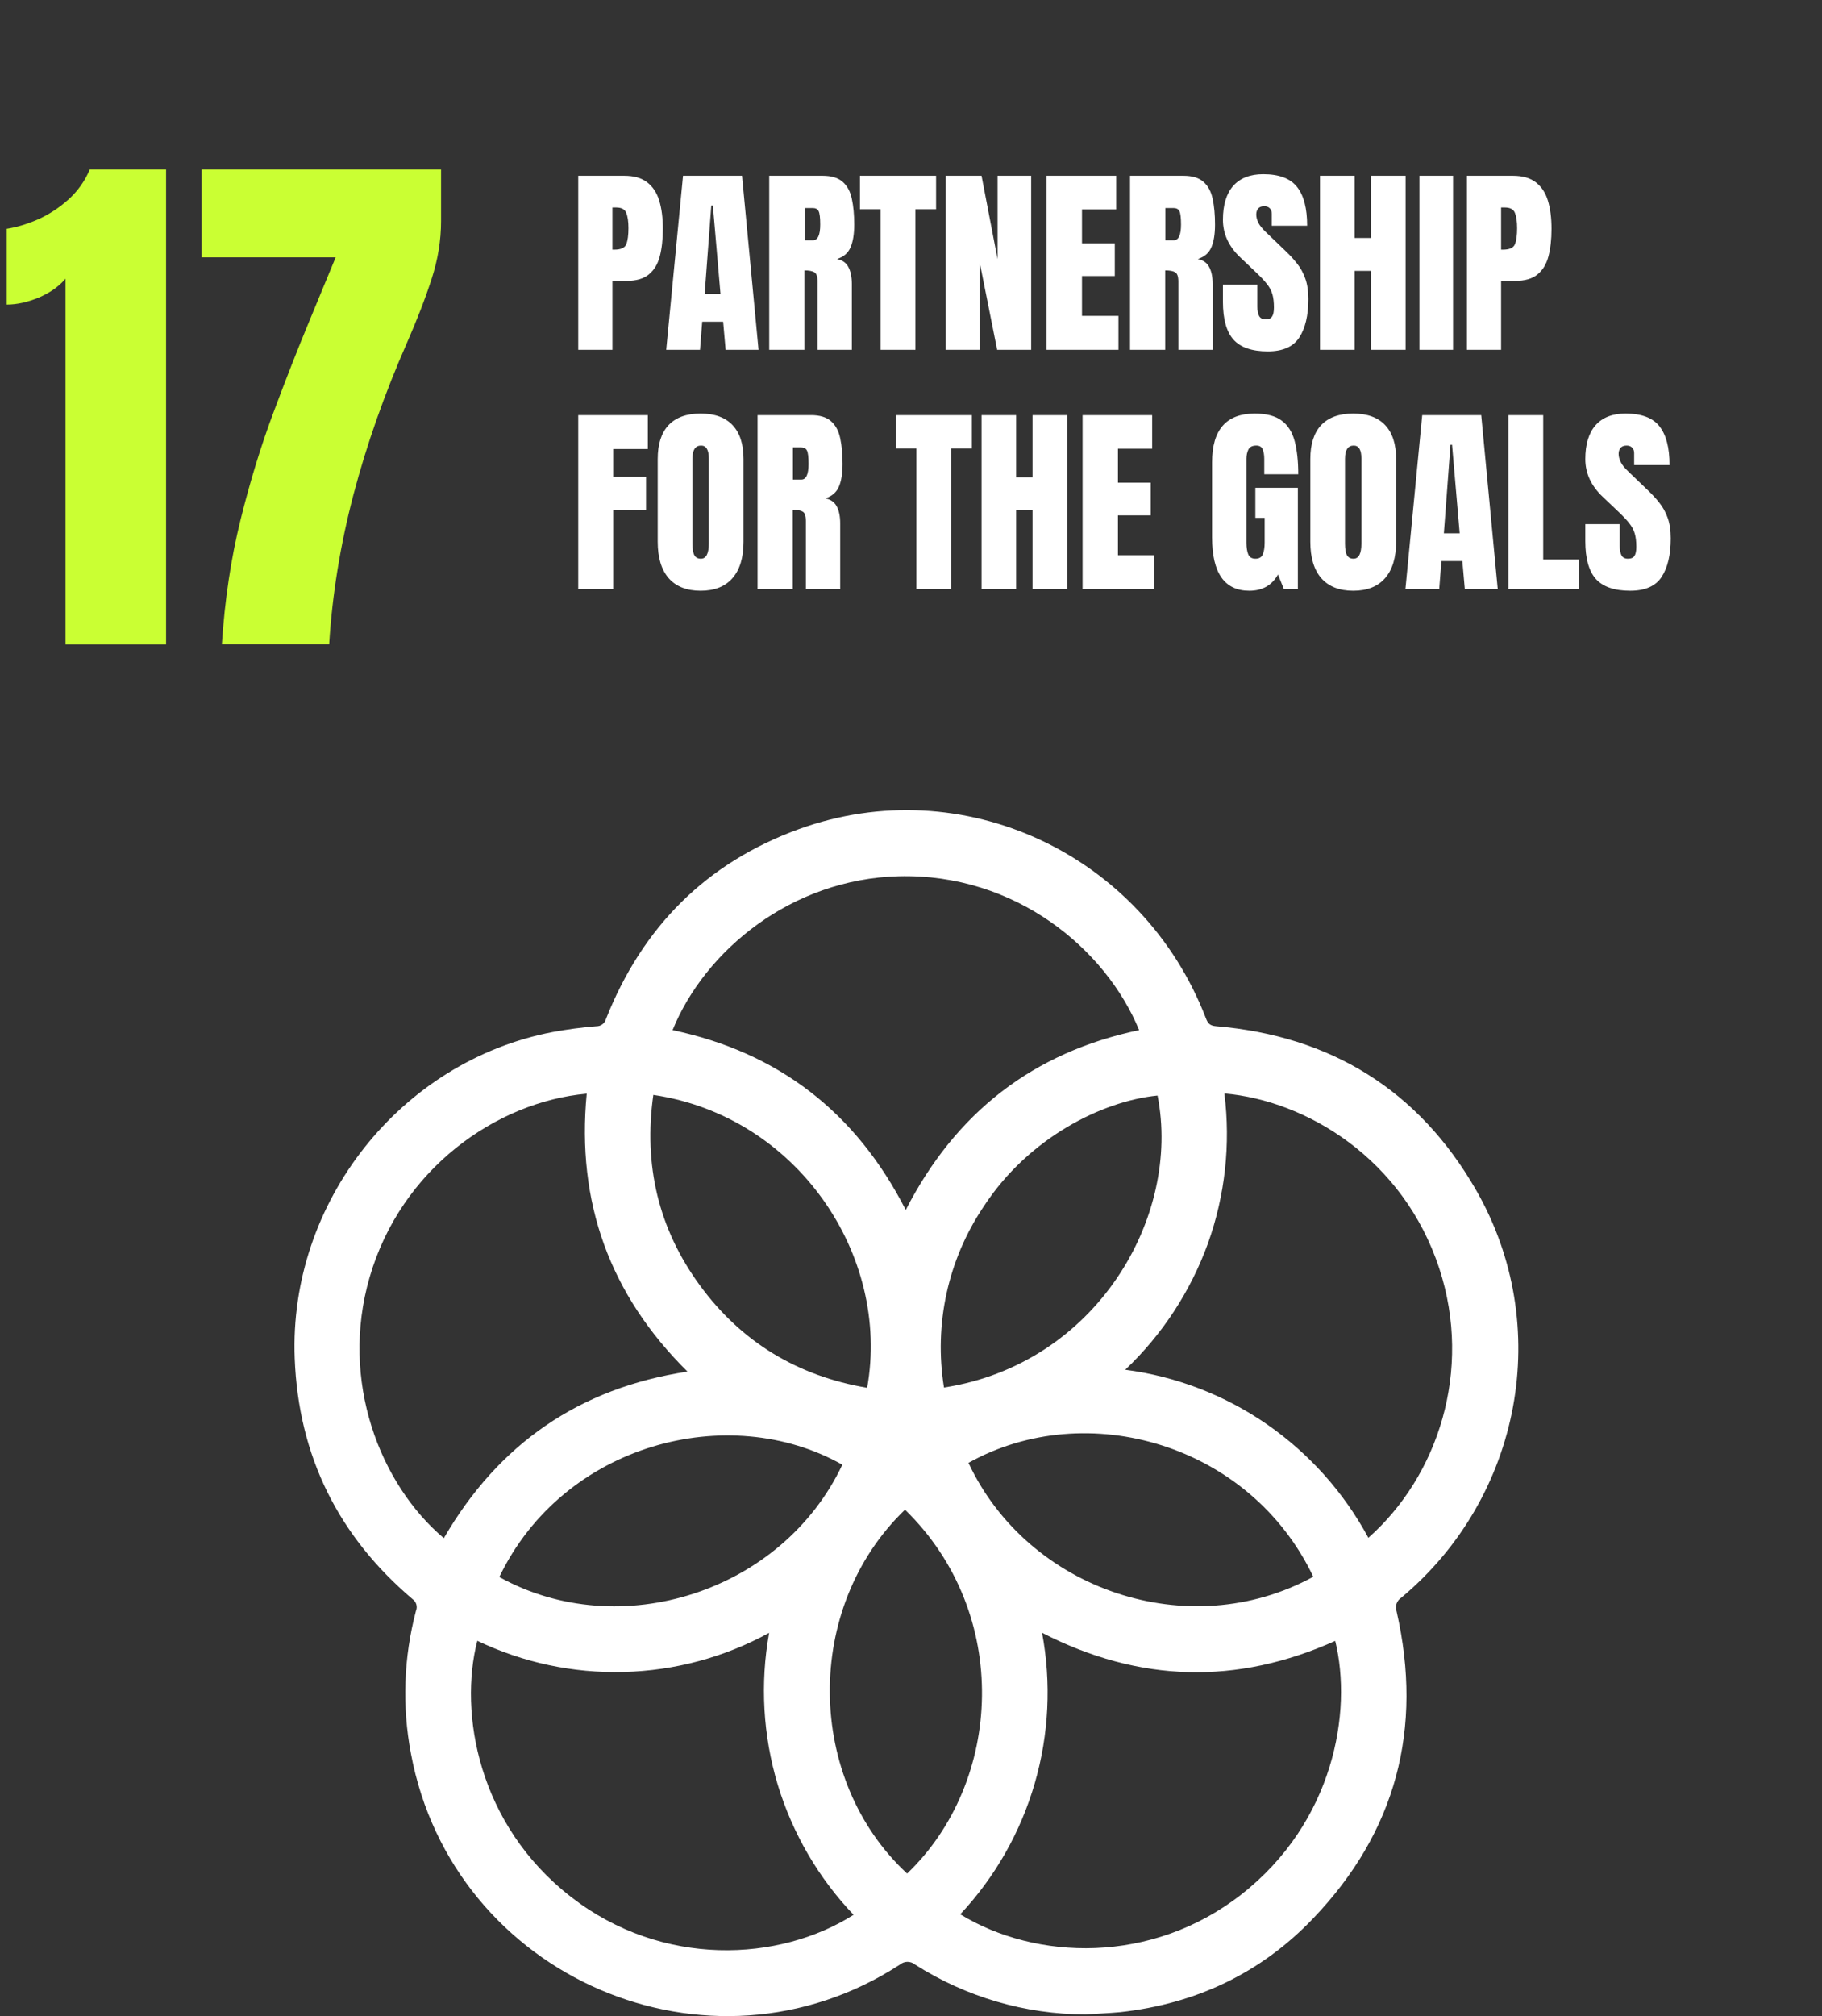
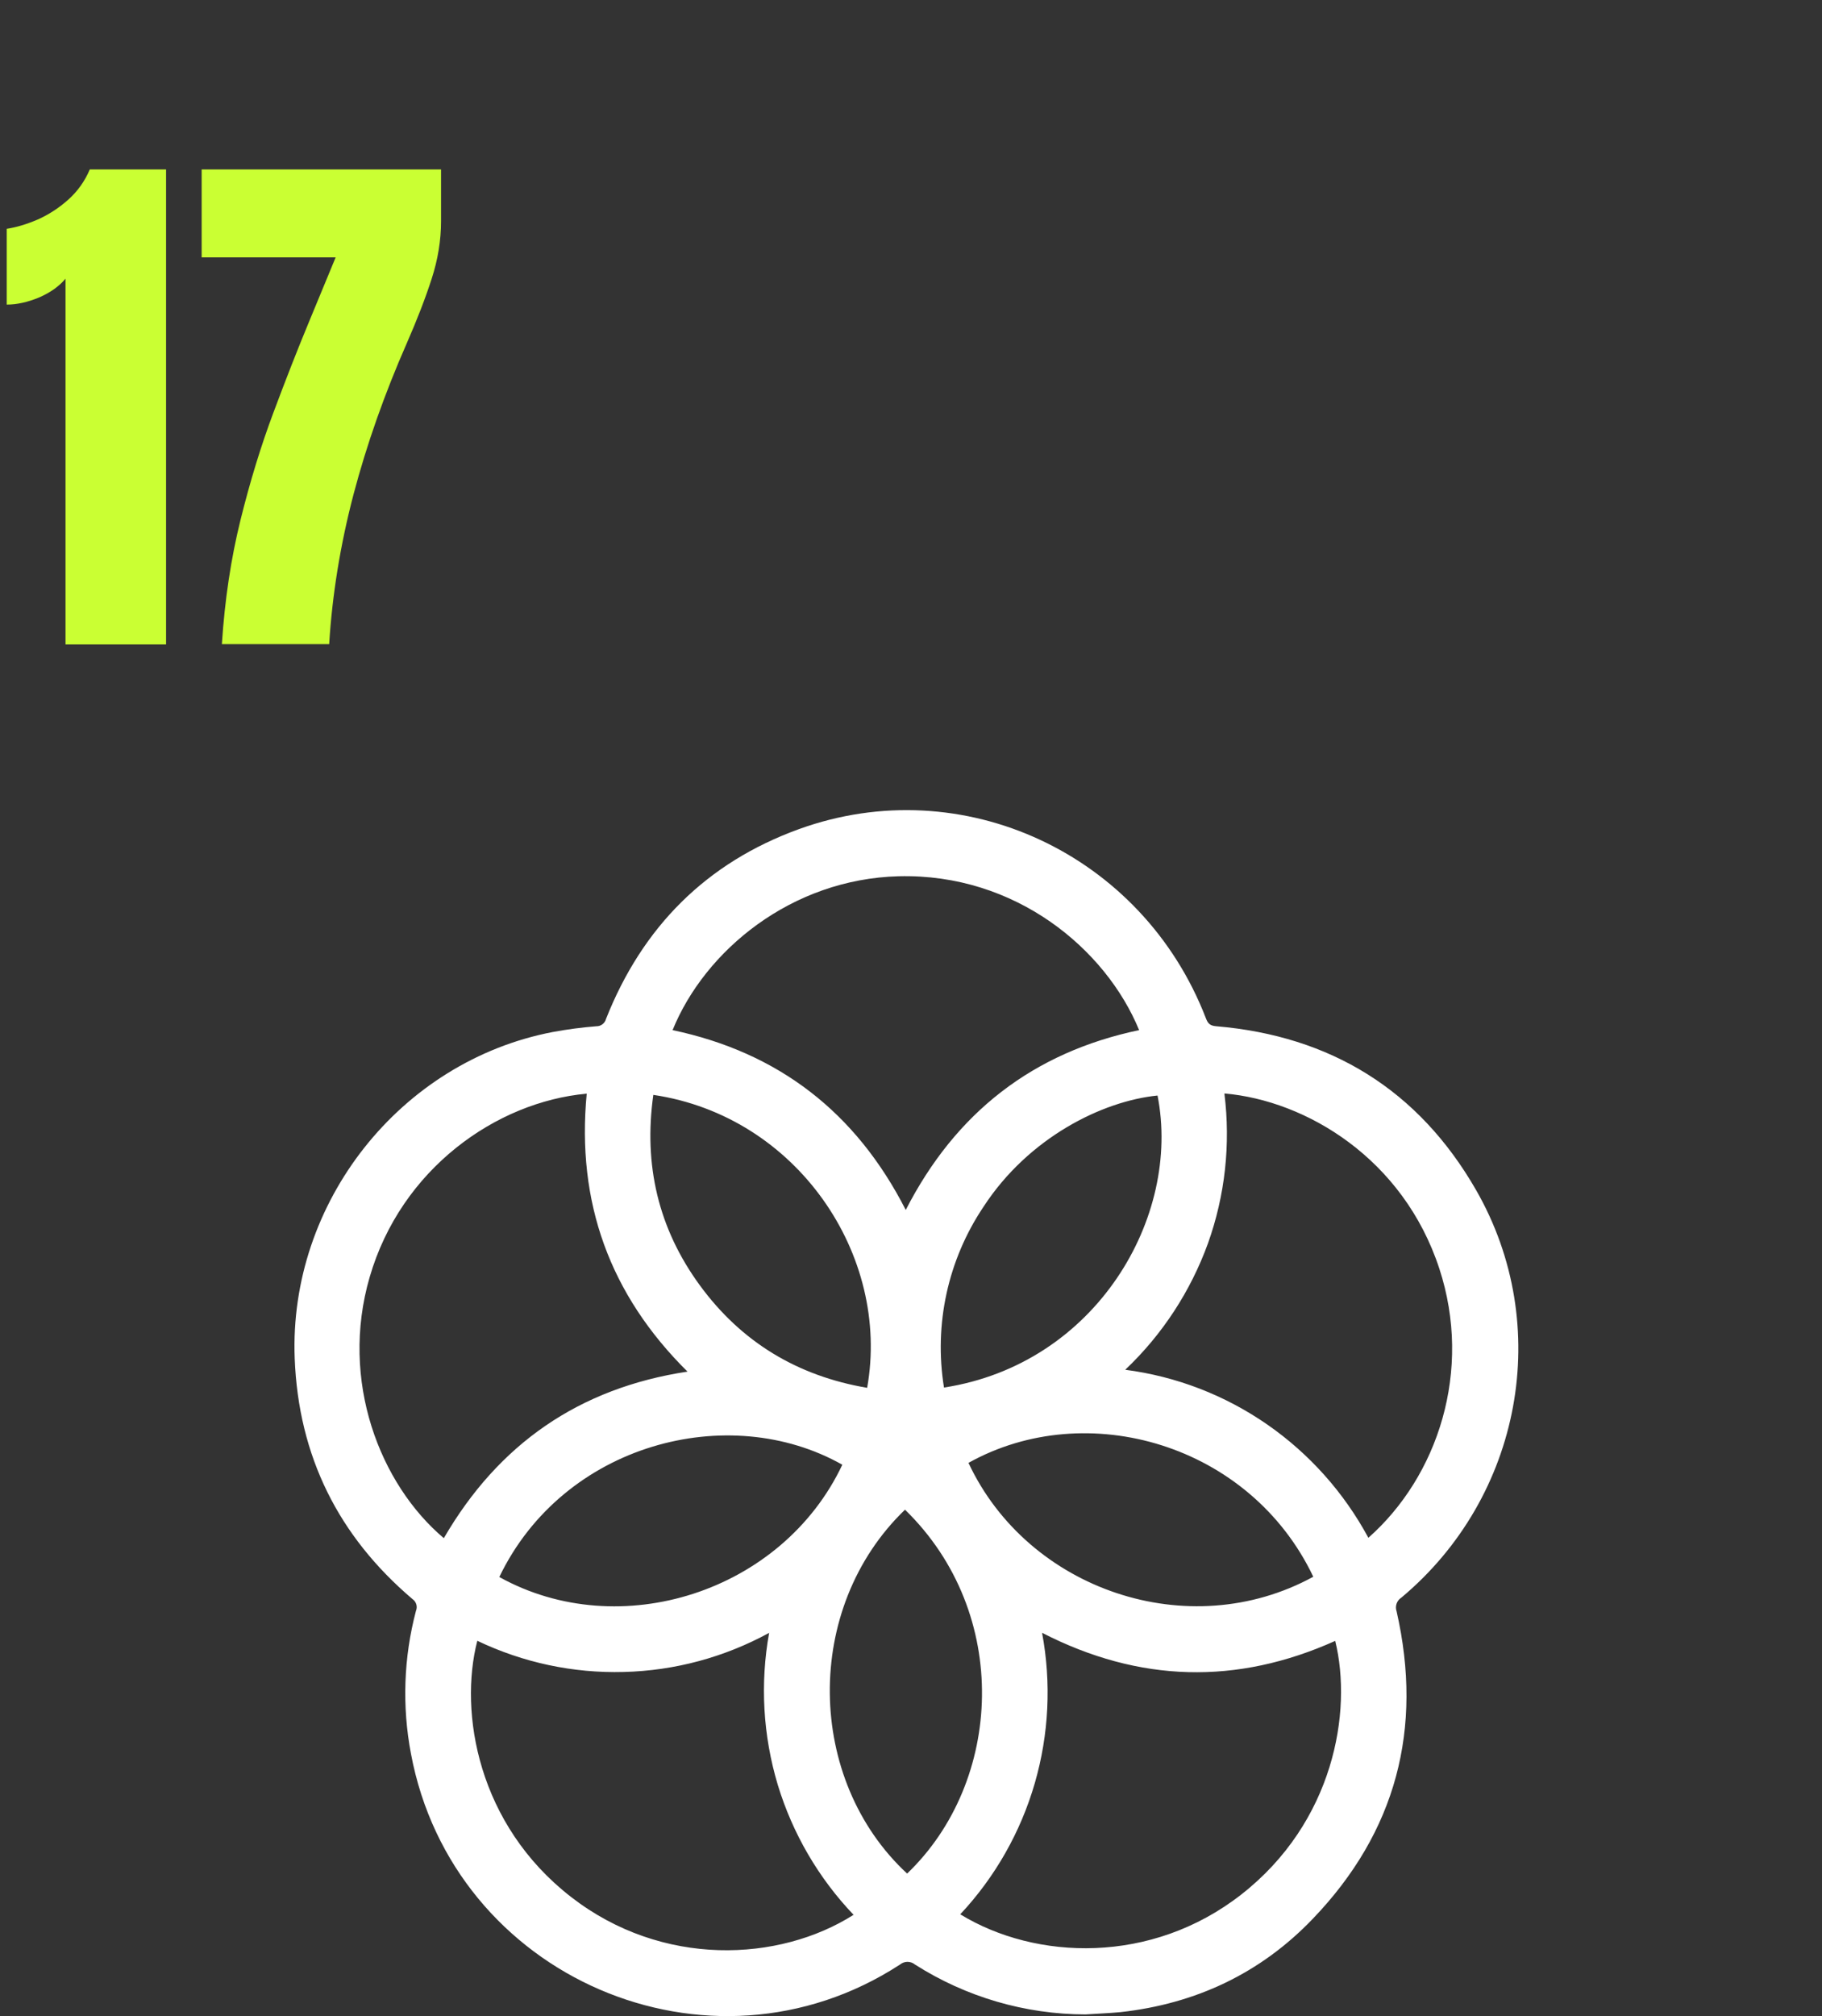
<svg xmlns="http://www.w3.org/2000/svg" width="198" height="219" viewBox="0 0 198 219" fill="none">
  <rect x="0" y="0" width="198" height="219" fill="#333333" stroke="none" />
-   <path d="M62.838 38V19.094H67.833C68.879 19.094 69.706 19.326 70.314 19.792C70.93 20.258 71.371 20.92 71.636 21.779C71.901 22.639 72.033 23.663 72.033 24.852C72.033 25.997 71.922 26.996 71.7 27.849C71.478 28.694 71.081 29.349 70.508 29.814C69.942 30.28 69.136 30.513 68.091 30.513H66.555V38H62.838ZM66.555 27.118H66.769C67.471 27.118 67.901 26.921 68.059 26.527C68.216 26.134 68.295 25.553 68.295 24.787C68.295 24.071 68.216 23.52 68.059 23.133C67.908 22.739 67.546 22.542 66.974 22.542H66.555V27.118ZM72.398 38L74.225 19.094H80.638L82.432 38H78.855L78.586 34.949H76.309L76.072 38H72.398ZM76.577 31.931H78.296L77.469 22.316H77.297L76.577 31.931ZM83.592 38V19.094H89.393C90.359 19.094 91.09 19.316 91.584 19.76C92.078 20.197 92.408 20.812 92.572 21.607C92.744 22.395 92.83 23.323 92.83 24.39C92.83 25.421 92.698 26.244 92.433 26.86C92.175 27.476 91.684 27.902 90.961 28.139C91.555 28.26 91.971 28.558 92.207 29.03C92.451 29.496 92.572 30.101 92.572 30.846V38H88.845V30.599C88.845 30.047 88.73 29.707 88.501 29.578C88.279 29.442 87.917 29.374 87.416 29.374V38H83.592ZM87.438 26.098H88.351C88.873 26.098 89.135 25.528 89.135 24.39C89.135 23.652 89.078 23.169 88.963 22.939C88.848 22.71 88.633 22.596 88.318 22.596H87.438V26.098ZM95.698 38V22.725H93.453V19.094H101.725V22.725H99.48V38H95.698ZM102.777 38V19.094H106.666L108.406 28.149V19.094H112.059V38H108.363L106.473 28.547V38H102.777ZM113.734 38V19.094H121.297V22.746H117.58V26.431H121.146V29.986H117.58V34.315H121.544V38H113.734ZM122.801 38V19.094H128.602C129.568 19.094 130.299 19.316 130.793 19.76C131.287 20.197 131.617 20.812 131.781 21.607C131.953 22.395 132.039 23.323 132.039 24.39C132.039 25.421 131.907 26.244 131.642 26.86C131.384 27.476 130.893 27.902 130.17 28.139C130.764 28.26 131.18 28.558 131.416 29.03C131.66 29.496 131.781 30.101 131.781 30.846V38H128.054V30.599C128.054 30.047 127.939 29.707 127.71 29.578C127.488 29.442 127.126 29.374 126.625 29.374V38H122.801ZM126.646 26.098H127.56C128.082 26.098 128.344 25.528 128.344 24.39C128.344 23.652 128.286 23.169 128.172 22.939C128.057 22.71 127.842 22.596 127.527 22.596H126.646V26.098ZM137.775 38.172C136.049 38.172 134.803 37.742 134.037 36.883C133.278 36.023 132.898 34.656 132.898 32.779V30.932H136.637V33.295C136.637 33.732 136.701 34.075 136.83 34.326C136.966 34.57 137.199 34.691 137.528 34.691C137.872 34.691 138.108 34.591 138.237 34.391C138.373 34.19 138.441 33.861 138.441 33.402C138.441 32.822 138.384 32.339 138.27 31.952C138.155 31.558 137.954 31.186 137.668 30.835C137.389 30.477 136.998 30.061 136.497 29.589L134.8 27.977C133.532 26.782 132.898 25.414 132.898 23.874C132.898 22.263 133.271 21.035 134.016 20.189C134.768 19.344 135.853 18.922 137.271 18.922C139.004 18.922 140.232 19.384 140.955 20.308C141.686 21.231 142.051 22.635 142.051 24.519H138.205V23.219C138.205 22.961 138.13 22.76 137.979 22.617C137.836 22.474 137.639 22.402 137.389 22.402C137.088 22.402 136.866 22.488 136.723 22.66C136.587 22.825 136.519 23.04 136.519 23.305C136.519 23.57 136.59 23.856 136.733 24.164C136.877 24.472 137.16 24.826 137.582 25.227L139.763 27.322C140.2 27.738 140.601 28.178 140.966 28.644C141.331 29.102 141.625 29.639 141.847 30.255C142.069 30.864 142.18 31.608 142.18 32.489C142.18 34.265 141.85 35.658 141.191 36.668C140.54 37.671 139.401 38.172 137.775 38.172ZM143.447 38V19.094H147.207V25.851H148.99V19.094H152.75V38H148.99V29.428H147.207V38H143.447ZM154.254 38V19.094H157.906V38H154.254ZM159.41 38V19.094H164.405C165.451 19.094 166.278 19.326 166.887 19.792C167.503 20.258 167.943 20.92 168.208 21.779C168.473 22.639 168.605 23.663 168.605 24.852C168.605 25.997 168.494 26.996 168.272 27.849C168.05 28.694 167.653 29.349 167.08 29.814C166.514 30.28 165.709 30.513 164.663 30.513H163.127V38H159.41ZM163.127 27.118H163.342C164.044 27.118 164.473 26.921 164.631 26.527C164.788 26.134 164.867 25.553 164.867 24.787C164.867 24.071 164.788 23.52 164.631 23.133C164.48 22.739 164.119 22.542 163.546 22.542H163.127V27.118ZM62.838 64V45.094H70.4V48.778H66.641V51.786H70.207V55.428H66.641V64H62.838ZM76.137 64.172C74.626 64.172 73.469 63.717 72.667 62.808C71.872 61.891 71.475 60.57 71.475 58.844V49.863C71.475 48.245 71.868 47.017 72.656 46.179C73.451 45.341 74.611 44.922 76.137 44.922C77.662 44.922 78.819 45.341 79.606 46.179C80.401 47.017 80.799 48.245 80.799 49.863V58.844C80.799 60.57 80.398 61.891 79.596 62.808C78.801 63.717 77.648 64.172 76.137 64.172ZM76.169 60.691C76.742 60.691 77.028 60.136 77.028 59.026V49.799C77.028 48.868 76.749 48.402 76.19 48.402C75.56 48.402 75.245 48.879 75.245 49.831V59.048C75.245 59.635 75.317 60.058 75.46 60.315C75.603 60.566 75.84 60.691 76.169 60.691ZM82.324 64V45.094H88.125C89.092 45.094 89.822 45.316 90.316 45.76C90.811 46.197 91.14 46.812 91.305 47.607C91.477 48.395 91.562 49.323 91.562 50.39C91.562 51.421 91.43 52.245 91.165 52.86C90.907 53.476 90.417 53.902 89.693 54.139C90.288 54.26 90.703 54.558 90.939 55.03C91.183 55.496 91.305 56.101 91.305 56.846V64H87.577V56.599C87.577 56.047 87.463 55.707 87.233 55.578C87.011 55.442 86.65 55.374 86.148 55.374V64H82.324ZM86.17 52.098H87.083C87.606 52.098 87.867 51.528 87.867 50.39C87.867 49.652 87.81 49.169 87.695 48.94C87.581 48.71 87.366 48.596 87.051 48.596H86.17V52.098ZM99.587 64V48.725H97.342V45.094H105.613V48.725H103.368V64H99.587ZM106.666 64V45.094H110.426V51.851H112.209V45.094H115.969V64H112.209V55.428H110.426V64H106.666ZM117.645 64V45.094H125.207V48.746H121.49V52.431H125.057V55.986H121.49V60.315H125.454V64H117.645ZM135.767 64.172C133.067 64.172 131.717 62.238 131.717 58.371V50.218C131.717 46.687 133.264 44.922 136.357 44.922C137.632 44.922 138.61 45.18 139.29 45.695C139.97 46.204 140.439 46.949 140.697 47.93C140.955 48.911 141.084 50.107 141.084 51.518H137.389V49.842C137.389 49.434 137.331 49.093 137.217 48.821C137.109 48.542 136.88 48.402 136.529 48.402C136.092 48.402 135.802 48.549 135.659 48.843C135.523 49.136 135.455 49.459 135.455 49.81V58.973C135.455 59.481 135.52 59.897 135.648 60.219C135.785 60.534 136.046 60.691 136.433 60.691C136.834 60.691 137.099 60.534 137.228 60.219C137.364 59.897 137.432 59.474 137.432 58.951V56.255H136.422V52.989H141.041V64H139.526L138.882 62.41C138.223 63.585 137.185 64.172 135.767 64.172ZM147.057 64.172C145.546 64.172 144.389 63.717 143.587 62.808C142.792 61.891 142.395 60.57 142.395 58.844V49.863C142.395 48.245 142.788 47.017 143.576 46.179C144.371 45.341 145.531 44.922 147.057 44.922C148.582 44.922 149.739 45.341 150.526 46.179C151.321 47.017 151.719 48.245 151.719 49.863V58.844C151.719 60.57 151.318 61.891 150.516 62.808C149.721 63.717 148.568 64.172 147.057 64.172ZM147.089 60.691C147.662 60.691 147.948 60.136 147.948 59.026V49.799C147.948 48.868 147.669 48.402 147.11 48.402C146.48 48.402 146.165 48.879 146.165 49.831V59.048C146.165 59.635 146.237 60.058 146.38 60.315C146.523 60.566 146.759 60.691 147.089 60.691ZM152.729 64L154.555 45.094H160.968L162.762 64H159.185L158.916 60.949H156.639L156.402 64H152.729ZM156.907 57.931H158.626L157.799 48.316H157.627L156.907 57.931ZM163.922 64V45.094H167.703V60.777H171.592V64H163.922ZM177.156 64.172C175.43 64.172 174.184 63.742 173.418 62.883C172.659 62.023 172.279 60.656 172.279 58.779V56.932H176.018V59.295C176.018 59.732 176.082 60.075 176.211 60.326C176.347 60.57 176.58 60.691 176.909 60.691C177.253 60.691 177.489 60.591 177.618 60.391C177.754 60.19 177.822 59.861 177.822 59.402C177.822 58.822 177.765 58.339 177.65 57.952C177.536 57.558 177.335 57.186 177.049 56.835C176.77 56.477 176.379 56.062 175.878 55.589L174.181 53.977C172.913 52.782 172.279 51.414 172.279 49.874C172.279 48.263 172.652 47.035 173.396 46.19C174.148 45.344 175.233 44.922 176.651 44.922C178.384 44.922 179.613 45.384 180.336 46.308C181.066 47.231 181.432 48.635 181.432 50.519H177.586V49.219C177.586 48.961 177.511 48.76 177.36 48.617C177.217 48.474 177.02 48.402 176.77 48.402C176.469 48.402 176.247 48.488 176.104 48.66C175.967 48.825 175.899 49.04 175.899 49.305C175.899 49.57 175.971 49.856 176.114 50.164C176.257 50.472 176.54 50.827 176.963 51.227L179.144 53.322C179.58 53.738 179.981 54.178 180.347 54.644C180.712 55.102 181.006 55.639 181.228 56.255C181.45 56.864 181.561 57.608 181.561 58.489C181.561 60.265 181.231 61.658 180.572 62.668C179.921 63.671 178.782 64.172 177.156 64.172Z" fill="white" />
  <path d="M7.119 70V30.273C6.416 31.113 5.449 31.797 4.219 32.324C2.988 32.832 1.826 33.086 0.732 33.086V24.854C1.768 24.697 2.881 24.365 4.072 23.857C5.264 23.33 6.367 22.617 7.383 21.719C8.418 20.801 9.209 19.697 9.756 18.408H18.047V70H7.119ZM24.111 69.971C24.424 65.166 25.098 60.674 26.133 56.494C27.168 52.315 28.359 48.428 29.707 44.834C31.055 41.221 32.353 37.91 33.603 34.902L36.475 27.959H21.914V18.408H47.93V24.033C47.93 26.104 47.588 28.193 46.904 30.303C46.221 32.412 45.322 34.736 44.209 37.275C41.787 42.783 39.853 48.272 38.408 53.74C36.982 59.19 36.103 64.6 35.772 69.971H24.111Z" fill="#CAFF33" />
  <path d="M117.964 218.816C111.404 218.807 104.981 216.93 99.437 213.401C99.207 213.21 98.918 213.105 98.62 213.105C98.322 213.105 98.033 213.21 97.802 213.401C77.106 226.857 49.198 214.823 44.658 190.487C43.681 185.345 43.867 180.048 45.201 174.988C45.295 174.764 45.31 174.514 45.243 174.281C45.176 174.047 45.031 173.844 44.832 173.706C36.786 166.872 32.439 158.196 32.026 147.562C31.369 130.636 43.496 115.274 60.074 112.102C61.638 111.812 63.216 111.604 64.801 111.478C65.043 111.484 65.28 111.407 65.472 111.26C65.665 111.113 65.802 110.904 65.861 110.668C69.817 100.684 76.77 93.709 86.819 90.065C104.608 83.621 124.161 92.751 131.047 110.609C131.261 111.162 131.475 111.418 132.154 111.474C144.592 112.525 154.15 118.386 160.402 129.258C168.861 143.974 165.358 162.623 152.283 173.547C152.043 173.699 151.861 173.93 151.768 174.199C151.675 174.469 151.676 174.763 151.77 175.032C154.674 187.783 151.711 198.997 142.687 208.405C137.007 214.348 129.936 217.665 121.776 218.567C120.496 218.686 119.226 218.734 117.964 218.816ZM98.43 131.431C103.859 120.834 112.277 114.312 123.791 111.897C120.167 103.091 110.373 94.868 97.67 95.183C86 95.484 76.611 103.24 73.09 111.897C84.587 114.323 93.005 120.804 98.43 131.431ZM63.739 118.802C53.922 119.697 43.584 126.974 40.171 138.729C36.893 150.009 41.307 161.241 48.231 167.084C54.176 156.847 62.949 150.771 74.711 148.992C66.27 140.635 62.631 130.614 63.761 118.784L63.739 118.802ZM92.761 208C88.955 204.01 86.133 199.175 84.524 193.886C82.913 188.533 82.59 182.872 83.583 177.369C78.73 180.023 73.32 181.479 67.798 181.618C62.298 181.767 56.84 180.606 51.87 178.23C49.855 186.03 51.936 198.217 62.067 206.065C71.969 213.746 84.69 213.13 92.783 207.982L92.761 208ZM133.059 118.799C133.744 124.281 133.133 129.849 131.276 135.048C129.384 140.272 126.304 144.979 122.282 148.791C127.821 149.508 133.11 151.546 137.709 154.734C142.285 157.909 146.052 162.126 148.703 167.043C156.272 160.357 160.04 148.873 156.416 137.808C152.497 125.848 141.949 119.553 133.081 118.78L133.059 118.799ZM104.35 207.941C112.561 212.962 125.142 213.412 134.9 205.786C144.931 197.942 146.994 185.952 145.101 178.242C134.398 183.044 123.806 182.78 113.244 177.365C114.261 182.799 113.989 188.399 112.45 193.708C110.909 199.021 108.141 203.891 104.372 207.922L104.35 207.941ZM142.717 171.274C135.845 156.844 118.082 151.737 105.246 158.905C111.716 172.722 129.183 178.672 142.717 171.274ZM98.349 163.99C87.248 174.672 87.583 193.333 98.578 203.517C108.985 193.559 109.941 175.274 98.349 163.99ZM54.261 171.303C67.355 178.572 85.004 172.934 91.536 159.106C79.18 152.13 61.225 156.814 54.261 171.303ZM70.998 118.932C69.924 126.546 71.548 133.444 76.028 139.584C80.556 145.79 86.672 149.467 94.234 150.752C96.81 136.36 86.62 121.243 70.998 118.932ZM125.792 119.003C119.82 119.593 111.768 123.564 106.87 131.1C103.009 136.852 101.476 143.871 102.585 150.723C119.138 148.171 128.394 132.177 125.792 119.003Z" fill="white" />
</svg>